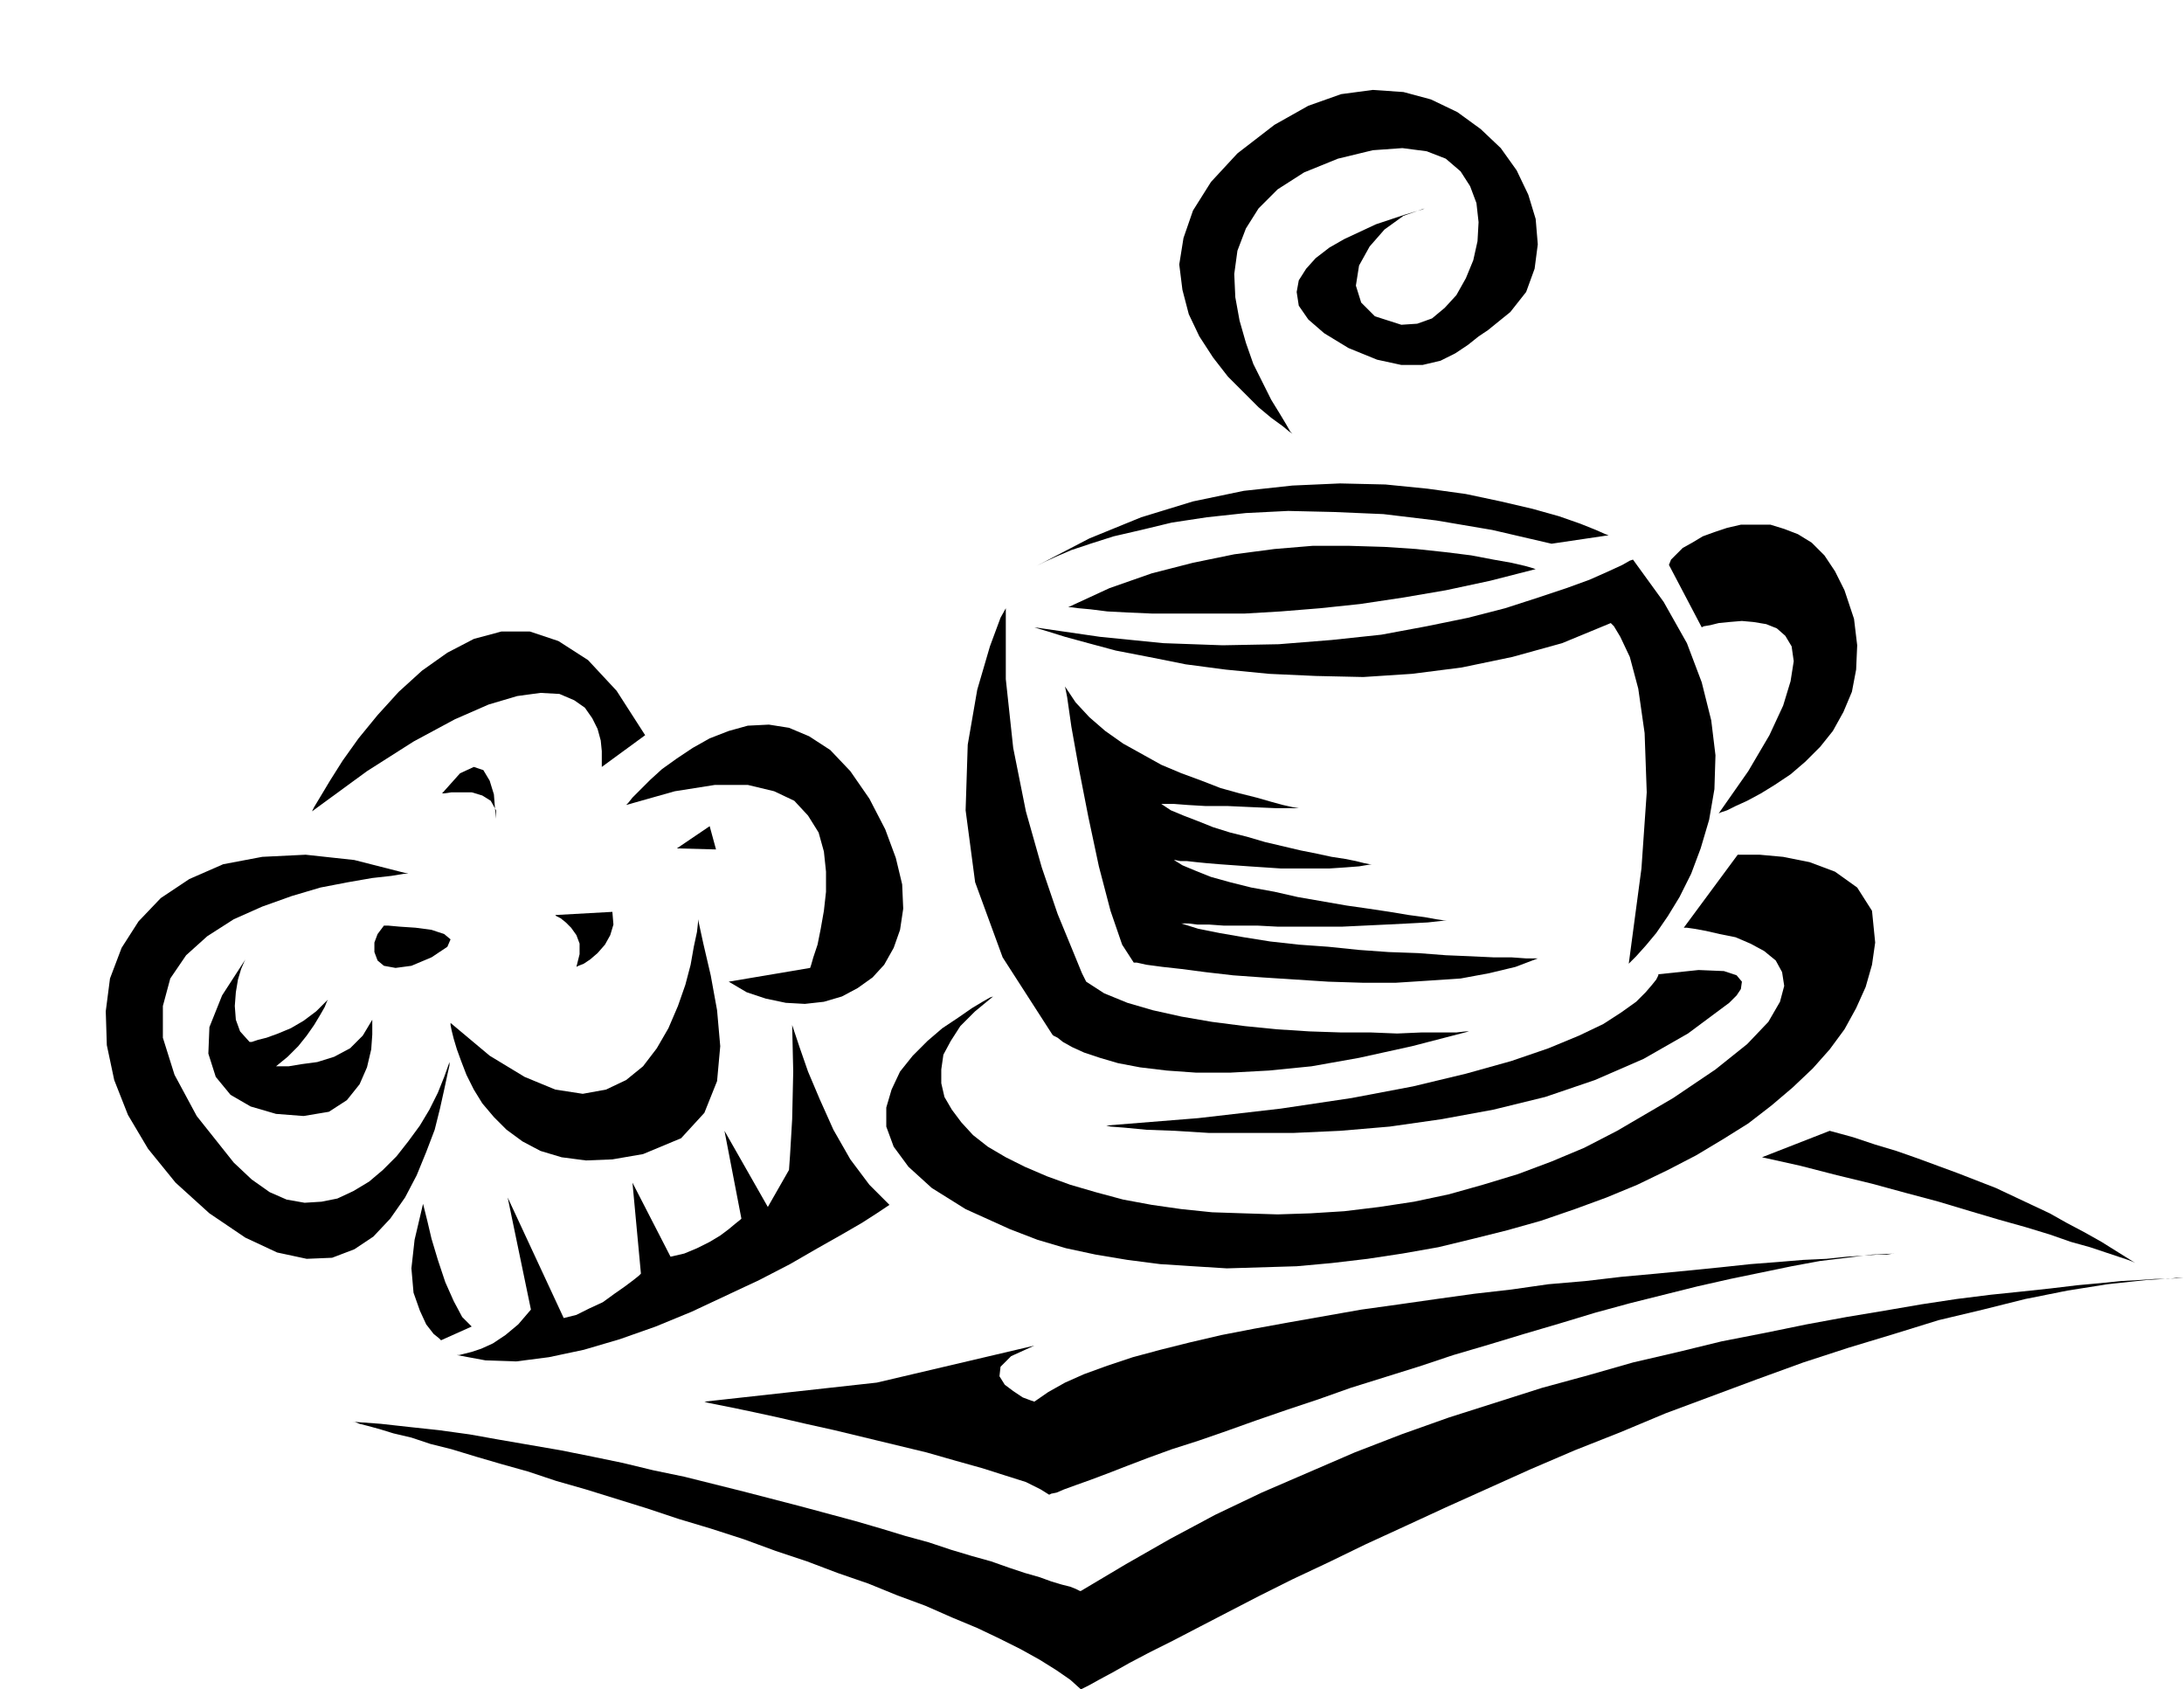
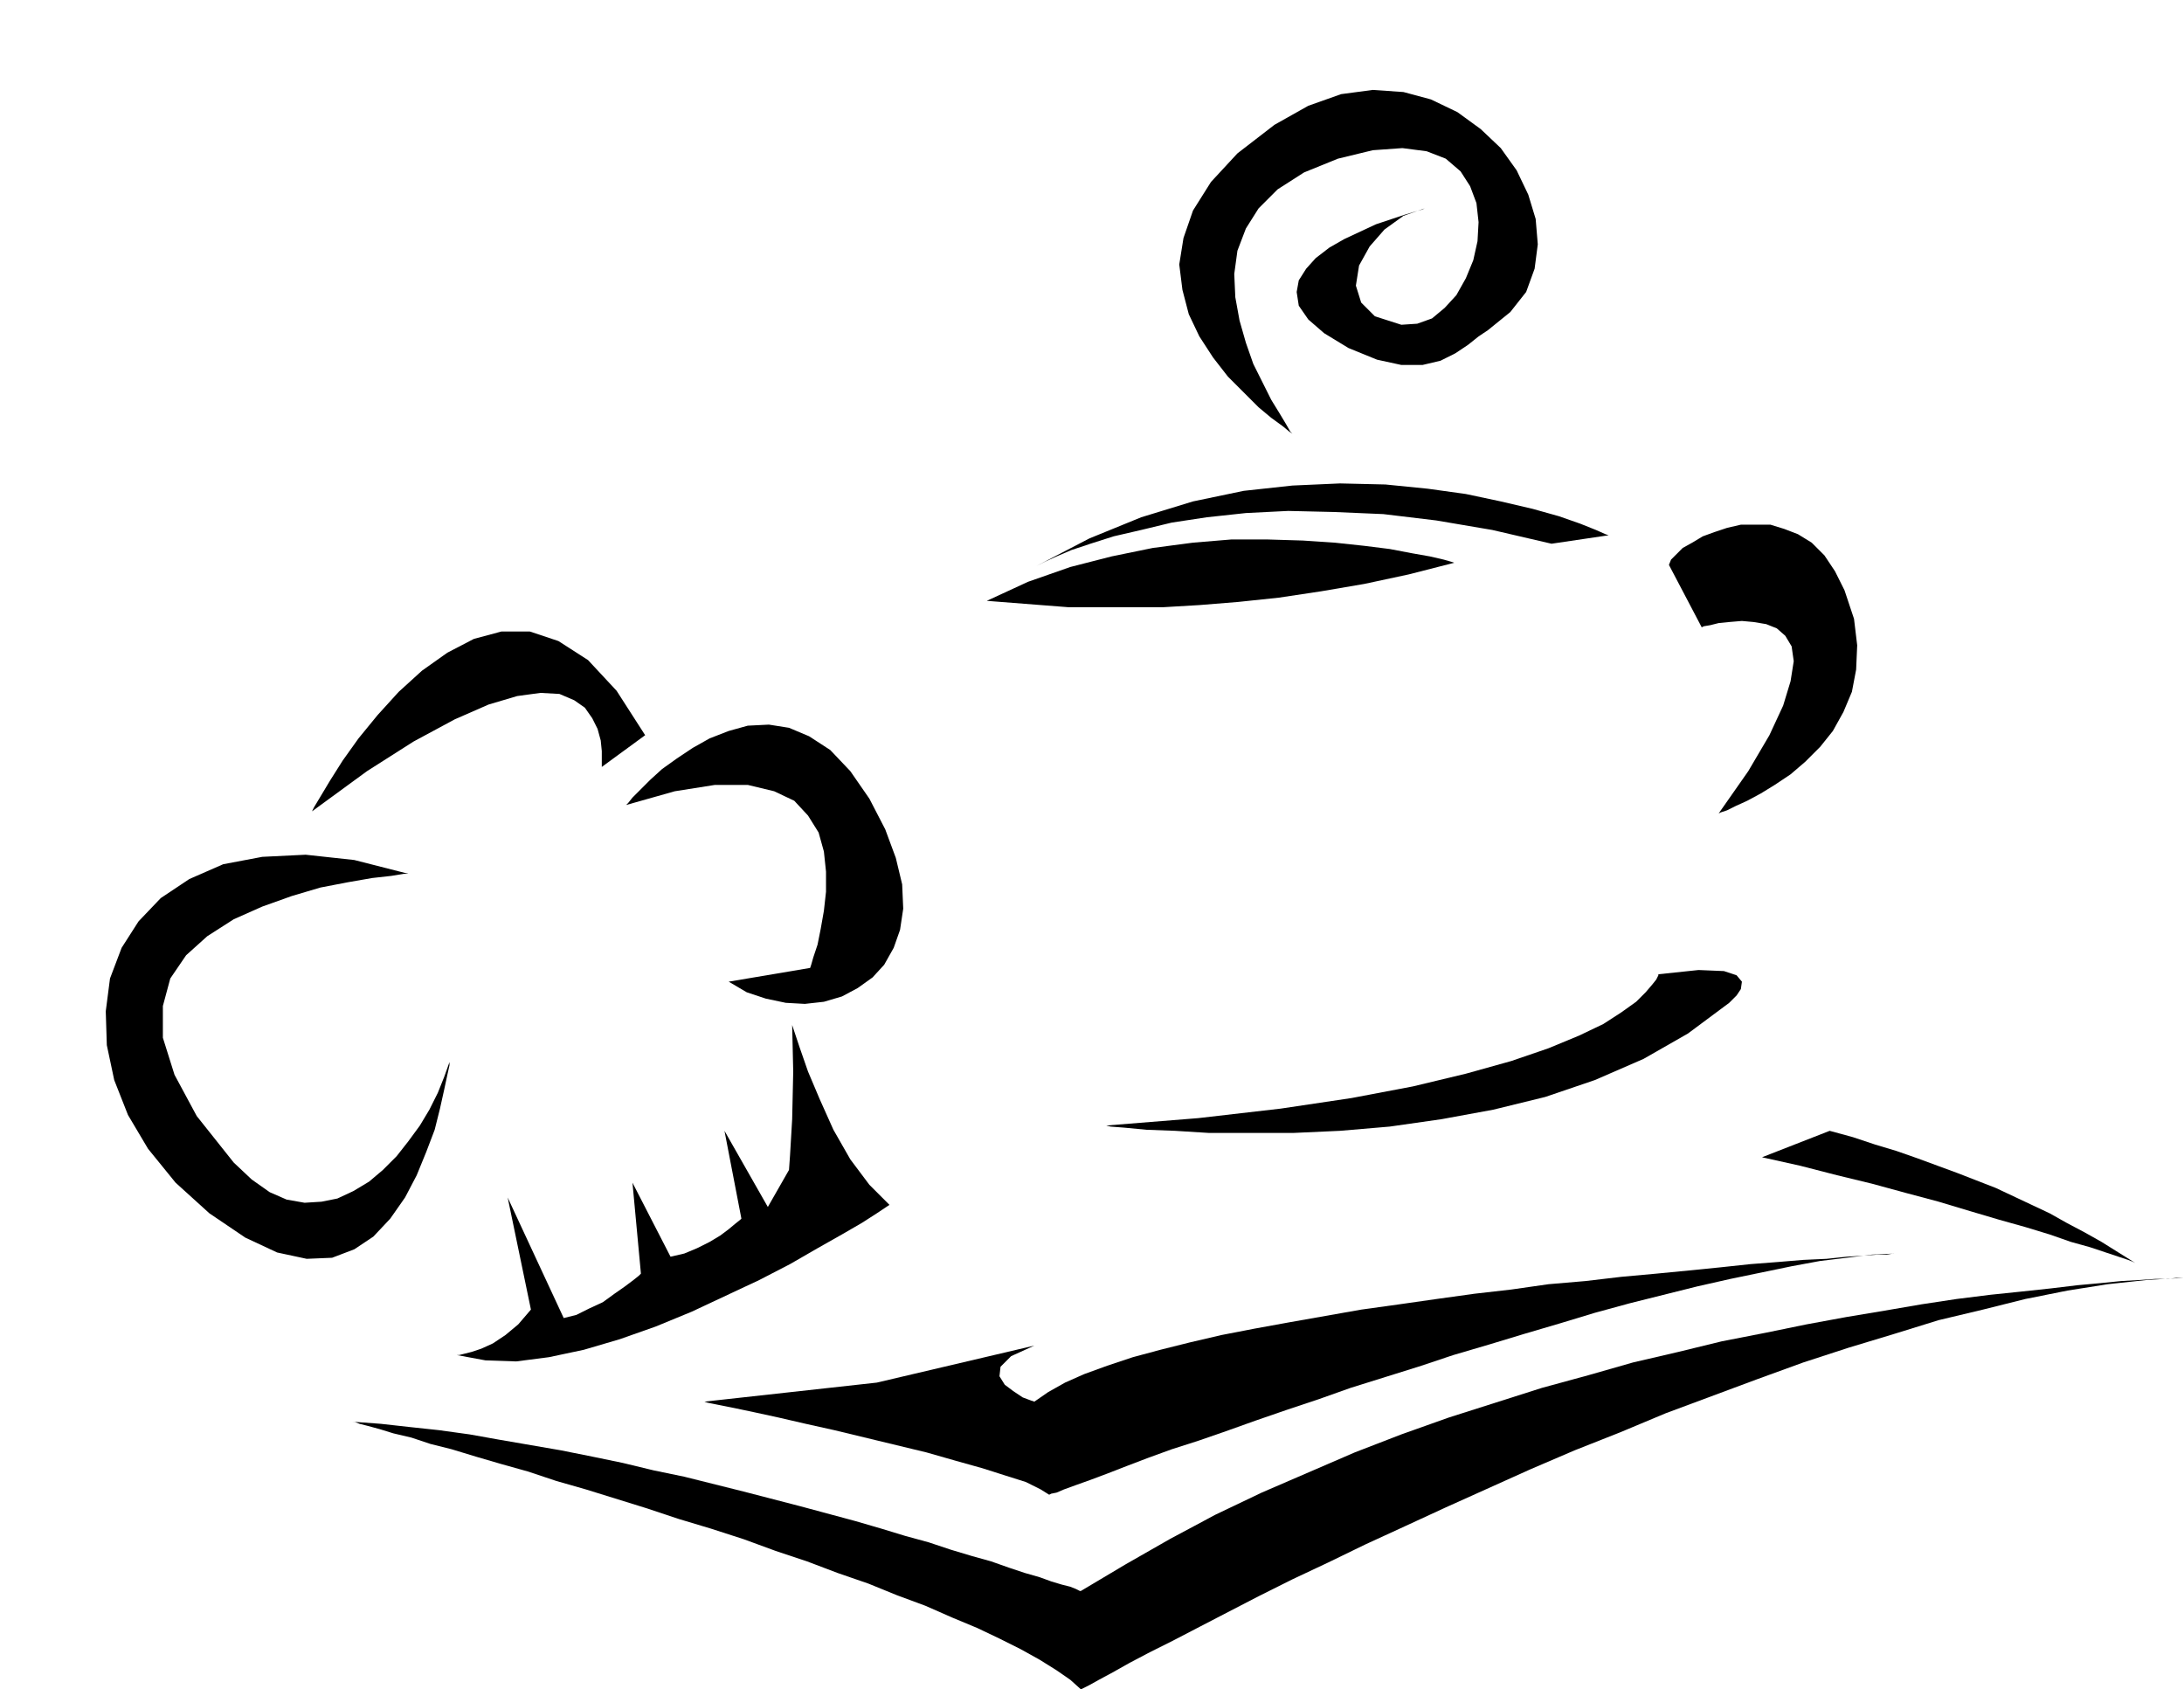
<svg xmlns="http://www.w3.org/2000/svg" width="198.24" height="1.597in" fill-rule="evenodd" stroke-linecap="round" preserveAspectRatio="none" viewBox="0 0 2065 1597">
  <style>.pen1{stroke:none}.brush2{fill:#000}</style>
-   <path d="M1592 877h3l7 1 11 2 13 3 15 3 14 6 13 7 11 9 6 11 2 13-4 15-11 19-20 21-30 24-40 27-53 31-31 16-31 13-32 12-33 10-32 9-33 7-33 5-33 4-32 2-31 1-32-1-30-1-29-3-28-4-27-5-26-7-24-7-22-8-21-9-18-9-17-10-14-11-11-12-9-12-7-12-3-13v-13l2-14 7-13 9-14 14-14 17-14-3 1-7 4-10 6-13 9-15 10-14 12-14 14-12 15-8 17-5 17v18l7 19 14 19 22 20 32 20 42 19 26 10 27 8 28 6 30 5 31 4 31 2 32 2 33-1 33-1 33-3 34-4 33-5 34-6 33-8 32-8 32-9 32-11 30-11 29-12 29-14 27-14 25-15 24-15 22-17 20-17 19-18 16-18 14-19 11-20 9-20 6-21 3-21-3-30-14-22-21-15-24-9-25-5-22-2h-21l-51 69z" class="pen1 brush2" />
  <path d="M1568 921v1l-2 4-4 5-6 7-9 9-14 10-17 11-23 11-29 12-35 12-43 12-50 12-58 11-67 10-78 9-87 7 4 1 13 1 21 2 27 1 32 2h80l44-2 47-4 49-7 49-9 49-12 47-16 46-20 42-24 39-29 2-2 5-5 4-6 1-7-5-6-12-4-24-1-38 4z" class="pen1 brush2" />
-   <path d="m951 575-5 9-10 27-12 41-9 52-2 62 9 68 26 71 47 73 1 1 4 2 5 4 9 5 11 5 15 5 17 5 21 4 25 3 28 2h32l37-2 40-4 45-8 50-11 54-14h-3l-9 1h-33l-23 1-25-1h-28l-30-1-31-2-30-3-31-4-29-5-27-6-24-7-22-9-17-11-4-8-9-22-14-34-15-44-15-53-12-60-7-65v-67z" class="pen1 brush2" />
-   <path d="m1007 649 2 10 4 28 7 39 9 46 10 47 11 42 11 32 11 17h3l9 2 15 2 18 2 23 3 26 3 28 2 31 2 31 2 32 1h32l31-2 30-2 27-5 25-6 21-8h-11l-14-1h-17l-21-1-24-1-26-2-28-1-28-2-29-3-28-2-27-3-25-4-23-4-20-4-16-5h7l8 1h11l14 1h32l19 1h61l21-1 21-1 20-1 19-1 18-2h-3l-7-1-11-2-15-2-18-3-20-3-21-3-23-4-23-4-22-5-22-4-20-5-18-5-15-6-12-5-8-5h1l5 1h6l9 1 10 1 12 1 14 1 14 1 15 1 15 1h46l15-1 13-1 12-2h-2l-5-1-8-2-10-2-13-2-14-3-15-3-17-4-17-4-17-5-16-4-16-5-15-6-13-5-12-5-9-6h12l13 1 17 1h21l22 1 23 1h24-2l-6-1-9-2-11-3-14-4-16-4-18-5-18-7-19-7-19-8-18-10-18-10-17-12-15-13-13-14-10-15zm-29-56 3 1 10 3 16 5 22 6 26 7 31 6 35 7 38 5 41 4 44 2 45 1 46-3 47-6 48-10 47-13 46-19 3 3 6 10 9 19 8 30 6 42 2 56-5 72-12 90 2-2 5-5 9-10 10-12 11-16 11-18 11-22 9-24 8-27 5-29 1-32-4-33-9-36-14-37-22-39-29-40-3 1-7 4-13 6-18 8-22 8-27 9-31 10-35 9-39 8-43 8-47 5-50 4-53 1-56-2-60-6-62-9z" class="pen1 brush2" />
  <path d="m1625 769 2-1 6-2 8-4 11-5 13-7 13-8 15-10 14-12 14-14 12-15 10-18 8-19 4-21 1-23-3-25-9-27-9-18-10-15-12-12-13-8-13-5-13-4h-28l-13 3-12 4-11 4-10 6-9 5-6 6-5 5-2 5 31 59 2-1 6-1 8-2 10-1 12-1 11 1 12 2 10 4 8 7 6 10 2 14-3 19-7 23-13 28-20 34-28 40zm-104-263-3-1-9-4-15-6-20-7-25-7-30-7-33-7-36-5-40-4-43-1-45 2-46 5-48 10-49 15-49 20-50 26 2-1 6-3 11-5 14-6 18-6 22-7 26-6 29-7 33-5 37-4 40-2 43 1 47 2 50 6 53 9 56 13 54-8z" class="pen1 brush2" />
-   <path d="M1010 574h2l8 1 11 1 16 2 19 1 23 1h88l34-2 37-3 38-4 40-6 41-7 42-9 43-11-3-1-7-2-13-3-17-3-21-4-24-3-28-3-30-2-33-1h-35l-36 3-38 5-39 8-39 10-40 14-39 18zm397-262 21-17 15-19 8-22 3-23-2-24-7-23-11-23-15-21-19-18-22-16-25-12-26-7-29-2-30 4-31 11-32 18-35 27-25 27-17 27-9 26-4 25 3 24 6 23 10 21 13 20 14 18 15 15 14 14 12 10 11 8 6 5 3 2-2-2-4-7-6-10-8-13-8-16-9-18-7-20-6-21-4-22-1-22 3-22 8-21 12-19 18-18 25-16 32-13 33-8 28-2 23 3 18 7 14 12 9 14 6 16 2 18-1 18-4 18-7 17-9 16-11 12-12 10-14 5-15 1-25-8-13-13-5-16 3-19 10-18 14-16 18-13 20-7-2 1-7 2-10 3-12 4-15 5-15 7-15 7-14 8-13 10-9 10-7 11-2 11 2 13 9 13 15 13 23 14 27 11 23 5h20l17-4 14-7 12-8 10-8 9-6zM333 1344h2l5 2 8 2 11 3 13 4 17 4 18 6 20 5 23 7 24 7 25 7 27 9 28 8 29 9 29 9 30 10 30 9 31 10 30 11 30 10 29 11 29 10 27 11 27 10 25 11 24 10 21 10 20 10 18 10 16 10 13 9 10 9 2-1 6-3 9-5 13-7 16-9 19-10 22-11 25-13 27-14 29-15 32-16 34-16 35-17 37-17 39-18 40-18 40-18 42-18 43-17 43-18 43-16 43-16 44-16 43-14 43-13 42-13 42-10 40-10 40-8 38-6 37-4 35-2h-7l-8 1h-12l-14 1-18 1-20 2-22 2-25 3-28 3-29 3-32 4-33 5-35 6-36 6-38 7-39 8-41 8-41 10-43 10-42 12-44 12-44 14-44 14-45 16-44 17-44 19-44 19-44 21-43 23-42 24-42 25h-1l-4-2-5-2-8-2-10-3-11-4-14-4-15-5-17-6-18-5-20-6-21-7-22-6-23-7-24-7-26-7-26-7-27-7-27-7-28-7-28-7-29-6-29-7-29-6-30-6-29-5-29-5-28-5-29-4-28-3-27-3-27-2zm1397-275 22 6 21 7 20 6 20 7 19 7 19 7 18 7 18 7 17 8 17 8 17 8 16 9 17 9 16 9 16 10 16 10-2-1-5-2-9-3-12-4-15-5-18-5-20-7-23-7-25-7-27-8-30-9-30-8-33-9-33-8-35-9-36-8 64-25z" class="pen1 brush2" />
+   <path d="M1010 574h2h88l34-2 37-3 38-4 40-6 41-7 42-9 43-11-3-1-7-2-13-3-17-3-21-4-24-3-28-3-30-2-33-1h-35l-36 3-38 5-39 8-39 10-40 14-39 18zm397-262 21-17 15-19 8-22 3-23-2-24-7-23-11-23-15-21-19-18-22-16-25-12-26-7-29-2-30 4-31 11-32 18-35 27-25 27-17 27-9 26-4 25 3 24 6 23 10 21 13 20 14 18 15 15 14 14 12 10 11 8 6 5 3 2-2-2-4-7-6-10-8-13-8-16-9-18-7-20-6-21-4-22-1-22 3-22 8-21 12-19 18-18 25-16 32-13 33-8 28-2 23 3 18 7 14 12 9 14 6 16 2 18-1 18-4 18-7 17-9 16-11 12-12 10-14 5-15 1-25-8-13-13-5-16 3-19 10-18 14-16 18-13 20-7-2 1-7 2-10 3-12 4-15 5-15 7-15 7-14 8-13 10-9 10-7 11-2 11 2 13 9 13 15 13 23 14 27 11 23 5h20l17-4 14-7 12-8 10-8 9-6zM333 1344h2l5 2 8 2 11 3 13 4 17 4 18 6 20 5 23 7 24 7 25 7 27 9 28 8 29 9 29 9 30 10 30 9 31 10 30 11 30 10 29 11 29 10 27 11 27 10 25 11 24 10 21 10 20 10 18 10 16 10 13 9 10 9 2-1 6-3 9-5 13-7 16-9 19-10 22-11 25-13 27-14 29-15 32-16 34-16 35-17 37-17 39-18 40-18 40-18 42-18 43-17 43-18 43-16 43-16 44-16 43-14 43-13 42-13 42-10 40-10 40-8 38-6 37-4 35-2h-7l-8 1h-12l-14 1-18 1-20 2-22 2-25 3-28 3-29 3-32 4-33 5-35 6-36 6-38 7-39 8-41 8-41 10-43 10-42 12-44 12-44 14-44 14-45 16-44 17-44 19-44 19-44 21-43 23-42 24-42 25h-1l-4-2-5-2-8-2-10-3-11-4-14-4-15-5-17-6-18-5-20-6-21-7-22-6-23-7-24-7-26-7-26-7-27-7-27-7-28-7-28-7-29-6-29-7-29-6-30-6-29-5-29-5-28-5-29-4-28-3-27-3-27-2zm1397-275 22 6 21 7 20 6 20 7 19 7 19 7 18 7 18 7 17 8 17 8 17 8 16 9 17 9 16 9 16 10 16 10-2-1-5-2-9-3-12-4-15-5-18-5-20-7-23-7-25-7-27-8-30-9-30-8-33-9-33-8-35-9-36-8 64-25z" class="pen1 brush2" />
  <path d="m666 1325 3 1 10 2 15 3 19 4 23 5 26 6 27 6 29 7 29 7 29 7 28 8 25 7 22 7 19 6 14 7 8 5 2-1 5-1 7-3 11-4 14-5 16-6 18-7 21-8 22-8 25-8 26-9 28-10 29-10 30-10 31-11 32-10 32-10 33-11 34-10 33-10 34-10 33-10 33-9 32-8 32-8 31-7 29-6 29-6 27-5 25-3 24-3 22-1h-2l-6 1h-9l-13 1-16 1-19 2-22 1-24 2-26 2-28 3-30 3-31 3-33 3-34 4-35 3-35 5-35 4-36 5-35 5-36 5-34 6-34 6-33 6-31 6-30 7-28 7-26 7-24 8-22 8-18 8-16 9-13 9-3-1-8-3-9-6-8-6-5-8 1-9 10-10 22-10-149 35-163 18zM386 826h-4l-12 2-18 2-23 4-26 5-27 8-28 10-27 12-25 16-20 18-15 22-7 26v30l11 35 21 39 35 44 17 16 17 12 16 7 17 3 16-1 15-3 15-7 15-9 13-11 13-13 11-14 11-15 9-15 8-16 6-15 5-14v3l-2 9-3 14-4 18-5 20-8 21-9 22-11 21-14 20-16 17-18 12-21 8-24 1-28-6-30-14-34-23-32-29-26-32-19-32-13-33-7-33-1-32 4-31 11-29 16-25 21-22 27-18 32-14 37-7 41-2 46 5 51 13zm-91-59 2-4 6-10 9-15 12-19 15-21 18-22 20-22 22-20 24-17 25-13 26-7h27l27 9 28 18 27 29 27 42-41 30v-15l-1-10-3-11-5-10-7-10-10-7-14-6-18-1-22 3-27 8-32 14-39 21-44 28-52 38zm297-6 2-2 4-5 7-7 10-10 11-10 14-10 15-10 16-9 18-7 18-5 20-1 19 3 19 8 20 13 19 20 18 26 15 29 10 27 6 25 1 23-3 20-6 17-9 16-11 12-14 10-15 8-17 5-18 2-18-1-19-4-18-6-17-10 77-13 1-3 2-7 4-12 3-15 3-17 2-18v-19l-2-19-5-18-10-16-13-14-19-9-25-6h-31l-38 6-46 13z" class="pen1 brush2" />
-   <path d="M660 869v3l-1 9-3 14-3 17-5 19-7 20-9 21-11 19-13 17-16 13-19 9-22 4-26-4-29-12-33-20-37-31v2l1 5 2 8 3 10 4 11 5 13 7 14 8 13 11 13 12 12 15 11 17 9 20 6 23 3 25-1 29-5 36-15 22-24 12-30 3-33-3-34-6-33-7-30-5-23zm-135-4 1 1 4 2 5 4 5 5 5 7 3 8v10l-3 12 2-1 5-2 6-4 7-6 7-8 5-9 3-10-1-12-54 3zm115-63 31-21 6 22-37-1zM232 907l-1 2-3 7-3 10-2 12-1 13 1 13 4 11 9 10h2l6-2 8-2 11-4 12-5 12-7 12-9 11-11-1 2-2 5-4 7-6 10-7 10-8 10-10 10-11 9h12l12-2 15-2 16-5 15-8 12-12 9-15v14l-1 14-4 17-7 16-12 15-17 11-24 4-26-2-24-7-19-11-14-17-7-22 1-25 12-30 22-34zm186-157h2l7-1h19l10 3 8 5 5 9v12-4l-1-10-1-13-4-13-6-10-9-3-13 6-17 19zm-55 125h4l11 1 15 1 15 2 12 4 6 5-3 7-15 10-19 8-15 2-11-2-6-5-3-8v-9l3-8 6-8z" class="pen1 brush2" />
  <path d="m502 1238-22-106 53 114 12-3 12-6 13-6 11-8 10-7 8-6 5-4 2-2-8-86 36 70 13-3 12-5 12-6 10-6 8-6 6-5 5-4 1-1-16-83 41 72 20-35 1-14 2-34 1-45-1-44 2 6 5 15 8 23 11 26 13 29 16 28 18 24 19 19-3 2-9 6-14 9-19 11-23 13-26 15-29 15-32 15-32 15-34 14-34 12-34 10-33 7-31 4-29-1-27-5h2l4-1 8-2 9-3 11-5 12-8 12-10 12-14z" class="pen1 brush2" />
-   <path d="m400 1138 1 4 3 12 4 17 6 20 7 21 8 18 8 15 9 9-29 13-2-2-5-4-7-9-6-13-6-17-2-23 3-27 8-34z" class="pen1 brush2" />
</svg>